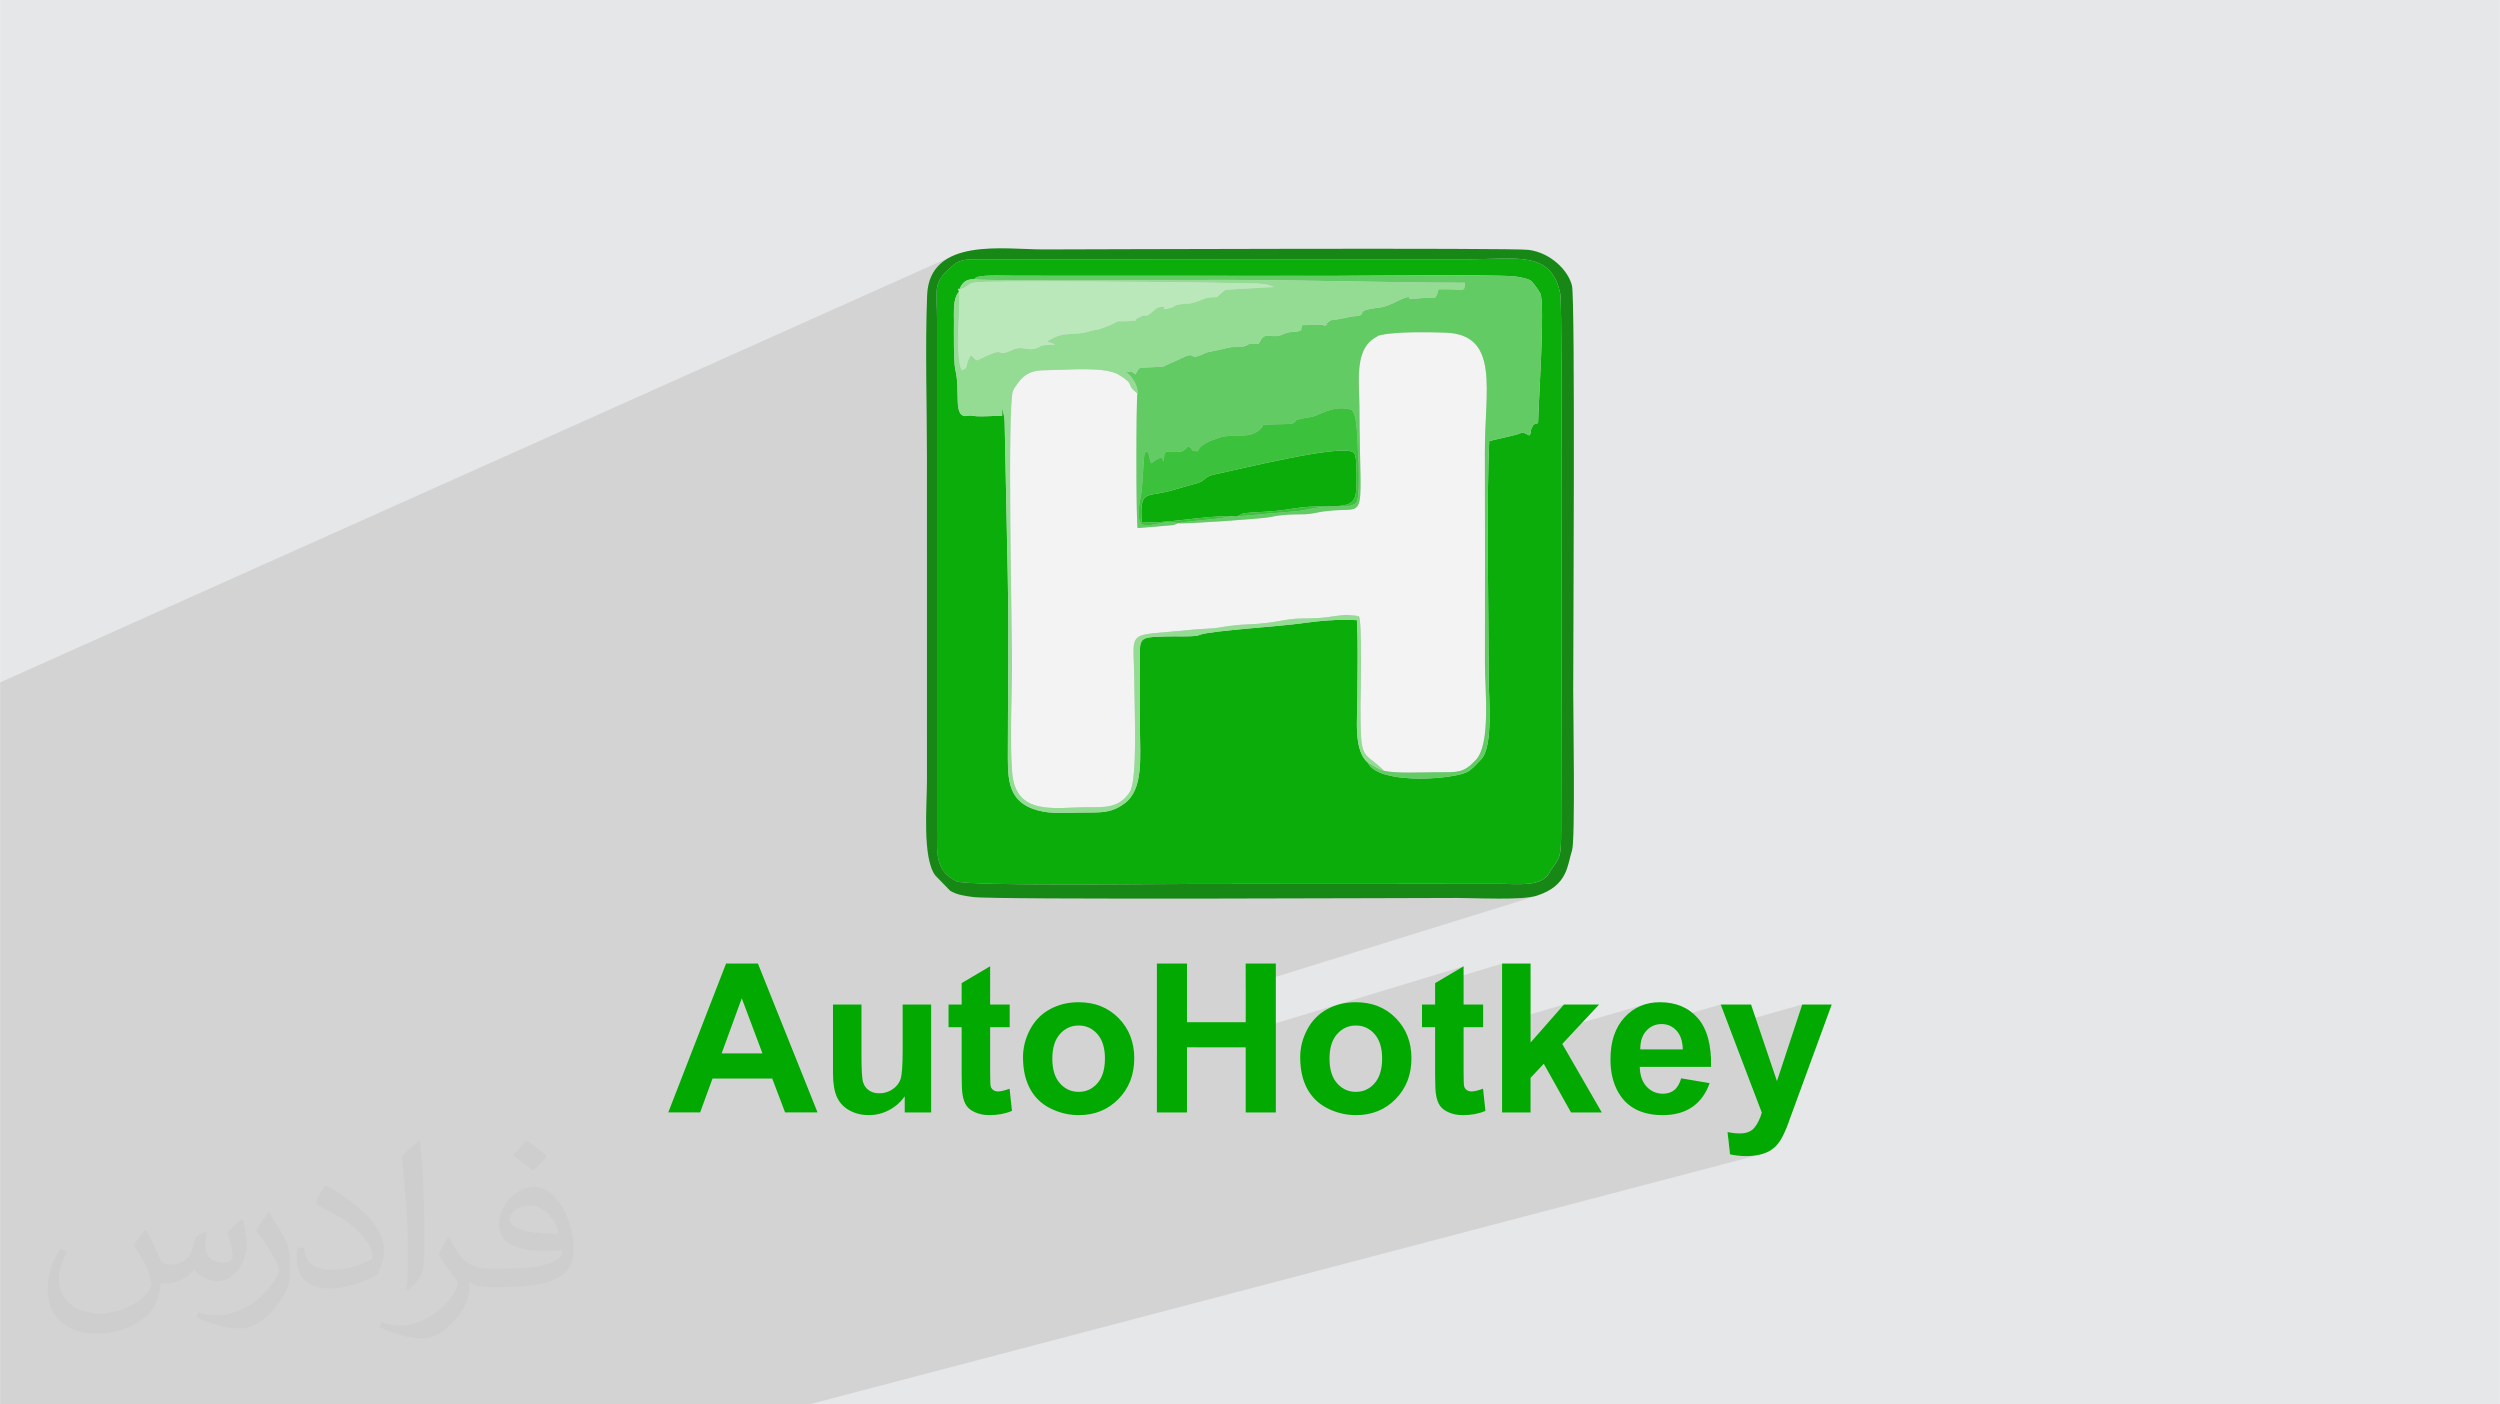
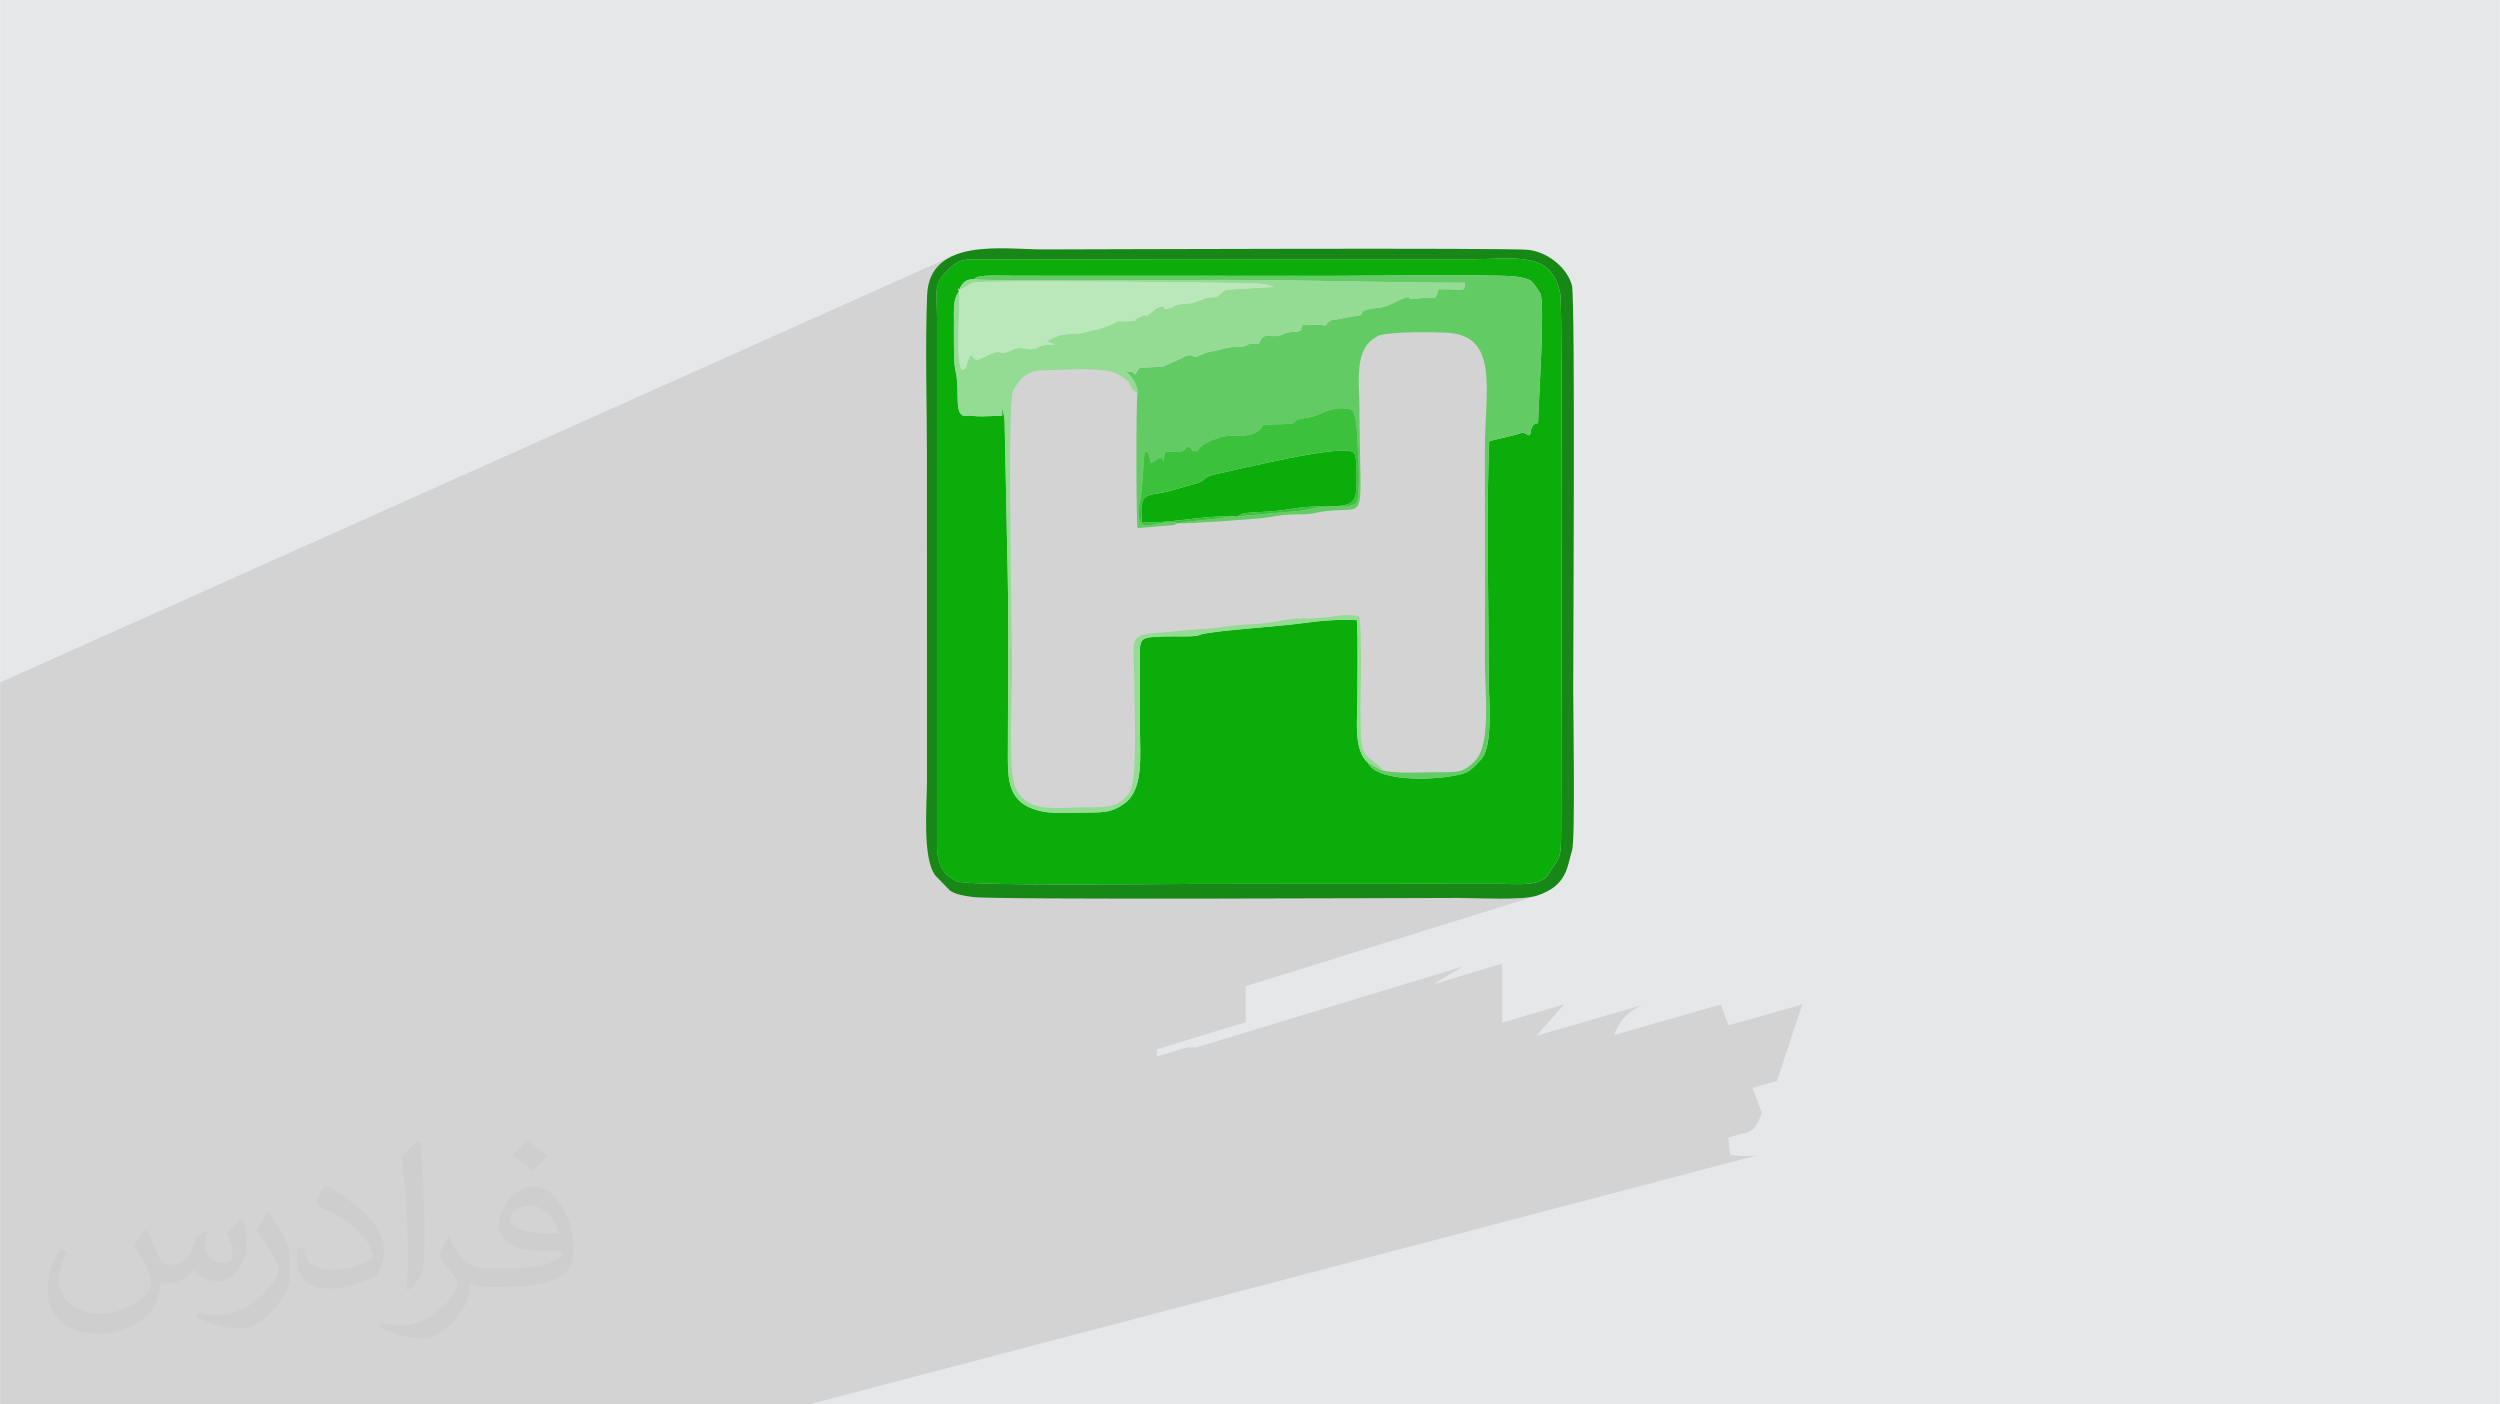
<svg xmlns="http://www.w3.org/2000/svg" xml:space="preserve" width="3.708in" height="2.083in" version="1.0" style="shape-rendering:geometricPrecision; text-rendering:geometricPrecision; image-rendering:optimizeQuality; fill-rule:evenodd; clip-rule:evenodd" viewBox="0 0 3702.73 2080.18">
  <defs>
    <style type="text/css">
   
    .fil3 {fill:#0BAD0B}
    .fil6 {fill:#178816}
    .fil9 {fill:#3CC13C}
    .fil5 {fill:#63CB64}
    .fil7 {fill:#94DB94}
    .fil8 {fill:#BAE8BA}
    .fil0 {fill:#E6E7E8}
    .fil4 {fill:#F3F3F3}
    .fil10 {fill:#02A901;fill-rule:nonzero}
    .fil2 {fill:#373435;fill-opacity:0.031}
    .fil1 {fill:#2B2A29;fill-opacity:0.102}
   
  </style>
  </defs>
  <g id="Layer_x0020_1">
    <polygon class="fil0" points="-0,0 3702.73,0 3702.73,2080.18 -0,2080.18 " />
    <polygon class="fil1" points="2276.82,1306.44 2198.88,1330.84 2202.7,1330.91 2211.26,1331.04 2219.86,1331.11 2228.37,1331.09 2236.7,1330.97 2244.7,1330.71 2252.29,1330.3 2259.33,1329.73 2265.72,1328.95 2271.33,1327.96 2276.05,1326.74 1844.97,1460.76 1844.97,1514.04 1713.45,1554.18 1713.45,1564.89 1758.12,1551.31 1772.07,1551.31 2167.76,1431.19 2125.57,1456.14 2125.57,1457.16 2224.74,1427.19 2224.74,1514.73 2316.38,1487.87 2275.78,1534.11 2436.21,1487.64 2432.81,1488.78 2429.48,1490.1 2426.24,1491.6 2423.1,1493.27 2420.03,1495.12 2417.05,1497.14 2414.16,1499.34 2411.35,1501.72 2408.64,1504.28 2406,1507.01 2403.5,1509.89 2401.15,1512.9 2398.96,1516.05 2396.94,1519.34 2395.07,1522.76 2393.38,1526.32 2391.84,1530.01 2390.73,1533.06 2548.56,1487.87 2560.29,1518.71 2669.29,1487.87 2631.87,1601.26 2595.44,1611.2 2609.44,1648.02 2608.44,1651.3 2607.34,1654.43 2606.14,1657.42 2604.82,1660.26 2603.41,1662.95 2601.9,1665.5 2600.28,1667.9 2598.56,1670.15 2596.67,1672.19 2594.53,1673.95 2592.16,1675.44 2589.55,1676.66 2586.69,1677.61 2559.61,1684.83 2562.42,1709.83 2565.37,1710.43 2568.34,1710.95 2571.32,1711.39 2574.31,1711.75 2577.31,1712.03 2580.33,1712.24 2583.36,1712.36 2586.39,1712.4 2589.38,1712.36 2592.28,1712.24 2595.11,1712.03 2597.86,1711.75 2600.53,1711.39 2603.12,1710.95 2605.63,1710.43 2608.06,1709.83 1198.36,2080.18 1159.09,2080.18 1075.94,2080.18 1049.83,2080.18 1001.74,2080.18 900.69,2080.18 876.5,2080.18 801.54,2080.18 796.75,2080.18 763.22,2080.18 747.13,2080.18 733.38,2080.18 712.87,2080.18 677.39,2080.18 651.65,2080.18 646.72,2080.18 633.06,2080.18 623.58,2080.18 550.53,2080.18 549.6,2080.18 549.06,2080.18 518.27,2080.18 516.66,2080.18 487.58,2080.18 426.19,2080.18 411.6,2080.18 411.26,2080.18 395.7,2080.18 358.16,2080.18 341.01,2080.18 291.97,2080.18 285.15,2080.18 283.27,2080.18 268.71,2080.18 247.6,2080.18 234.81,2080.18 219.23,2080.18 188.4,2080.18 173.06,2080.18 129.35,2080.18 89.11,2080.18 70.19,2080.18 62.06,2080.18 60.64,2080.18 18.61,2080.18 -0,2080.18 -0,2077.12 -0,2070.42 -0,2070.28 -0,2069.93 -0,2059.77 -0,2051.8 -0,2039.48 -0,2027.28 -0,2025.6 -0,2017.44 -0,2012.61 -0,2007.45 -0,1994.38 -0,1986.72 -0,1986.64 -0,1977.93 -0,1975.47 -0,1973.79 -0,1970.27 -0,1964.65 -0,1963.88 -0,1947.27 -0,1942 -0,1939.04 -0,1936.85 -0,1927.47 -0,1923.35 -0,1920.62 -0,1919.53 -0,1911.26 -0,1894.49 -0,1893.68 -0,1847.6 -0,1818.31 -0,1800.88 -0,1795.8 -0,1791.67 -0,1775.24 -0,1770.19 -0,1767.36 -0,1764.62 -0,1756.41 -0,1755.73 -0,1717.21 -0,1684.47 -0,1680.66 -0,1653.07 -0,1630.55 -0,1610.82 -0,1605.42 -0,1597.2 -0,1596.92 -0,1596.63 -0,1589.59 -0,1587.28 -0,1576.75 -0,1571.54 -0,1543.93 -0,1485.94 -0,1481.38 -0,1478.69 -0,1474.05 -0,1472.15 -0,1471.42 -0,1469.39 -0,1453.12 -0,1452.9 -0,1452.86 -0,1439.85 -0,1437.23 -0,1435.28 -0,1421.49 -0,1414.08 -0,1413.53 -0,1411.79 -0,1411.08 -0,1410.17 -0,1405.72 -0,1393.26 -0,1381.45 -0,1379.79 -0,1376.41 -0,1376.02 -0,1372.22 -0,1370.24 -0,1370 -0,1369.73 -0,1368.48 -0,1368.2 -0,1366.76 -0,1365.85 -0,1365.46 -0,1364.49 -0,1363.84 -0,1361.32 -0,1359.62 -0,1355.53 -0,1354.02 -0,1351.28 -0,1277.16 -0,1277.16 -0,1273.5 -0,1272.98 -0,1272.4 -0,1271.8 -0,1267.88 -0,1262.36 -0,1262.04 -0,1257.59 -0,1257.25 -0,1257.21 -0,1256.33 -0,1253.05 -0,1250.49 -0,1250.46 -0,1248.06 -0,1247.61 -0,1245.37 -0,1243.37 -0,1235.68 -0,1223.16 -0,1212.97 -0,1210.27 -0,1208.81 -0,1205.5 -0,1204.08 -0,1203.55 -0,1202.97 -0,1201.33 -0,1200.4 -0,1200.31 -0,1199 -0,1197.12 -0,1196.65 -0,1196.62 -0,1196.61 -0,1196.05 -0,1191.12 -0,1190.7 -0,1190.47 -0,1190.29 -0,1188.38 -0,1187.87 -0,1186.63 -0,1186.27 -0,1186.05 -0,1185.82 -0,1184.25 -0,1183.82 -0,1183.37 -0,1180.52 -0,1179.87 -0,1179.68 -0,1177.3 -0,1175.77 -0,1174.23 -0,1170.33 -0,1169.93 -0,1169.82 -0,1167.6 -0,1166.48 -0,1159.81 -0,1158.05 -0,1157.91 -0,1153.93 -0,1153.42 -0,1144.41 -0,1083.08 -0,1070.31 -0,1058.23 -0,1056.74 -0,1056.04 -0,1055.71 -0,1055.17 -0,1054.48 -0,1051.68 -0,1050.92 -0,1050.67 -0,1049.21 -0,1045.58 -0,1026.58 -0,1021.32 -0,1010.79 1408.3,380.29 1402.98,383.17 1397.99,386.45 1393.37,390.13 1389.15,394.25 1385.35,398.83 1382.01,403.89 1381.58,404.72 1420.19,387.49 1415.99,389.78 1411.69,392.88 1407.01,396.92 1401.63,402.03 1398.2,405.59 1395.32,409.06 1392.97,412.47 1391.08,415.88 1389.6,419.33 1388.51,422.89 1387.74,426.59 1387.25,430.49 1387,434.66 1386.99,435.36 1431.84,415.52 1434.99,414.4 1438.59,413.79 1439.77,413.76 1445.5,411.22 1446.28,410.9 1447.46,410.48 1449.18,409.89 1451.04,409.41 1453.52,409.02 1456.54,408.71 1460,408.48 1463.83,408.31 1467.93,408.19 1472.22,408.13 1476.62,408.1 1481.03,408.11 1485.37,408.15 1489.56,408.2 1493.51,408.25 1497.13,408.31 1500.33,408.37 1503.04,408.4 1505.15,408.42 1974.36,408.59 1979.4,408.56 1985.16,408.54 1991.6,408.5 1998.65,408.45 2006.27,408.4 2014.41,408.34 2023.02,408.28 2032.04,408.22 2041.43,408.17 2051.13,408.1 2061.1,408.04 2071.29,407.99 2081.63,407.93 2092.09,407.89 2102.6,407.85 2113.13,407.81 2123.62,407.78 2134.01,407.77 2144.26,407.76 2154.31,407.77 2164.13,407.79 2173.65,407.83 2182.82,407.87 2191.59,407.94 2199.92,408.03 2207.75,408.13 2215.02,408.25 2221.7,408.4 2227.73,408.57 2233.06,408.76 2237.63,408.97 2241.4,409.22 2244.2,409.51 2247.65,410.01 2251.49,410.69 2255.48,411.53 2259.37,412.53 2262.9,413.64 2265.85,414.86 2267.94,416.16 2269.13,417.37 2270.83,419.38 2272.85,421.97 2275.02,424.88 2277.16,427.88 2279.08,430.72 2280.6,433.18 2281.53,435.01 2282.14,437.03 2282.65,439.77 2283.07,443.19 2283.4,447.24 2283.66,451.87 2283.83,457.05 2283.94,462.72 2283.98,468.83 2283.96,475.34 2283.89,482.2 2283.76,489.36 2283.59,496.78 2283.37,504.41 2283.13,512.2 2282.84,520.1 2282.54,528.07 2282.21,536.07 2281.86,544.04 2281.51,551.93 2281.14,559.71 2280.78,567.31 2280.42,574.71 2280.06,581.84 2279.73,588.67 2279.41,595.13 2279.11,601.2 2278.84,606.82 2278.61,611.94 2278.41,616.52 2278.26,620.5 2278.15,623.85 2278.1,626.52 2271.26,629.13 2271.14,629.24 2270.48,630.19 2269.71,631.7 2268.64,633.94 2267.95,635.63 2267.59,637 2267.44,638.16 2267.36,639.24 2267.23,640.35 2266.93,641.6 2266.32,643.11 2265.28,645 2205.13,667.93 2205.05,669.99 2204.74,679.09 2204.48,688.61 2204.25,698.54 2204.06,708.84 2203.9,719.47 2203.77,730.42 2203.68,741.64 2203.61,753.11 2203.57,764.8 2203.55,776.67 2203.55,788.69 2203.57,800.83 2203.61,813.07 2203.66,825.36 2203.73,837.69 2203.81,850.01 2203.89,862.3 2203.98,874.53 2204.08,886.65 2204.18,898.66 2204.28,910.5 2204.38,922.16 2204.47,933.6 2204.56,944.79 2204.65,955.69 2204.72,966.29 2204.78,976.53 2204.82,986.41 2204.85,995.88 2204.86,1004.91 2204.94,1010.49 2205.14,1017.04 2205.42,1024.41 2205.73,1032.43 2206.01,1040.96 2206.22,1049.86 2206.3,1058.96 2206.21,1068.12 2205.89,1077.18 2205.3,1086 2204.39,1094.41 2203.11,1102.28 2201.4,1109.45 2199.23,1115.77 2196.52,1121.09 2193.25,1125.25 2190.75,1127.8 2188.14,1130.54 2185.44,1133.35 2182.61,1136.13 2179.67,1138.76 2176.59,1141.14 2173.38,1143.16 2170.02,1144.71 2167.03,1145.73 1674.58,1309.8 1684.47,1309.75 1697.72,1309.66 1710.32,1309.58 1722.18,1309.51 1733.21,1309.43 1743.31,1309.37 1752.39,1309.31 1760.35,1309.28 1767.1,1309.25 1772.55,1309.25 2219.05,1309.08 2224.43,1309.12 2229.91,1309.25 2235.43,1309.4 2240.98,1309.54 2246.5,1309.63 2251.95,1309.62 2257.29,1309.45 2262.49,1309.1 2267.5,1308.51 2272.3,1307.64 " />
    <path class="fil2" d="M215.96 1821.93c7.07,10.71 11.65,21.01 16.13,32.45 3.33,6.66 5.09,18.93 20.7,18.93 4.57,0 11.13,-1.35 16.95,-4.57 6.55,-3.44 11.54,-8.64 14.15,-16.53l6.24 -21.01 15.19 -7.49 1.04 1.04c-2.08,7.91 -2.59,15.5 -2.59,21.43 0,17.57 15.19,24.23 27.25,24.23 7.07,0 13.42,-3.44 13.42,-9.89 0,-8.32 -3.53,-22.47 -8.12,-35.16 7.07,-7.07 14.15,-14.15 22.26,-19.87l1.25 0.63c3.53,14.98 5.51,29.75 5.51,39.63 0,9.67 -4.27,20.39 -7.8,27.36 -7.28,13.73 -20.18,24.65 -35.78,24.65 -11.85,0 -25.06,-5.93 -34.12,-16.95l-0.52 0c-8.53,10.61 -21.74,20.18 -42.86,20.18l-6.55 0c-1.04,13.94 -4.05,23.81 -8.64,32.66 -12.58,24.54 -49.92,41.92 -85.08,41.92 -48.89,0 -73.43,-28.19 -73.43,-65.73 0,-23.19 7.59,-44.72 19.24,-60.01l9.56 3.95c-7.28,13.94 -12.17,27.04 -12.17,39.94 0,35.16 28.61,51.9 61.58,51.9 30.58,0 68.44,-19.45 75.31,-42.02 -2.59,-24.65 -11.85,-36.19 -26,-58.66 4.27,-7.49 9.78,-14.98 16.64,-22.98l1.25 0 0 0 0 0 -0.01 -0.04zm563.83 -132.3c10.3,6.45 20.39,14.04 30.27,22.78 -5.51,7.8 -12.38,14.88 -20.91,21.12 -9.89,-8.01 -19.76,-14.88 -29.86,-22.16 6.86,-7.7 13.63,-15.08 20.49,-21.74l0 0 0 0 0 0 0 0 0 0 0.01 0zm5.3 96.11c-16.64,0 -30.27,10.92 -30.27,19.03 0,17.38 33.28,22.78 73.12,22.56 -4.99,-20.39 -22.47,-41.61 -42.86,-41.61l0 0.01zm-37.35 92.99c21.64,0 40.57,-0.63 55.02,-4.27 16.13,-4.05 29.75,-12.17 29.75,-17.78 0,-1.46 0,-3.22 -0.52,-4.68 -9.05,0.83 -19.45,0.83 -28.5,0.83 -29.33,0 -51.79,-6.66 -60.64,-23.09 -2.19,-4.57 -3.74,-9.67 -3.74,-15.5 0,-15.92 6.86,-31.41 18.93,-42.13 10.08,-8.84 21.22,-14.35 32.55,-14.35 20.49,0 36.81,16.44 48.26,42.34 6.24,14.15 10.5,30.47 10.5,51.07 0,13.73 -3.74,25.27 -12.27,33.8 -15.92,15.4 -45.24,21.22 -90.17,21.22l-20.39 0 0 0 -5.3 0c-11.13,0 -19.14,-1.98 -25.48,-6.86l-1.04 0c0.31,2.59 0.52,5.09 0.52,7.49 0,10.08 -3.33,22.98 -10.08,33.28 -19.97,29.64 -41.61,42.53 -60.33,42.53 -18.93,0 -42.13,-7.28 -63.03,-16.75l3.74 -7.28c6.76,2.81 16.13,4.68 29.02,4.68 33.8,0 78.21,-32.45 83.72,-64.17 -1.25,-2.59 -3.53,-6.03 -6.76,-9.67 -9.89,-11.75 -16.13,-21.53 -21.95,-31.82 4.99,-9.89 9.56,-17.78 13.83,-24.96l1.77 -0.21c14.46,29.44 27.56,46.28 56.78,46.28l4.57 0 0 0 21.22 0 0 0 0 0 0 0 0 0 0 0 0.04 0zm-146.45 31.1c2.5,-13.52 2.7,-28.7 2.7,-42.86l0 -21.01c0,-39.21 -4.99,-96.2 -9.05,-133.34 7.07,-7.59 16.95,-16.53 24.75,-22.56l2.29 0.63c5.3,46.7 6.55,100.79 6.55,150.81 0,13.11 -0.52,25.9 -1.77,35.26 -0.73,11.85 -7.59,20.8 -22.26,34.53l-3.22 -1.46zm-150.71 -61.89c0.73,18.41 9.78,32.87 41.4,32.87 19.66,0 36.3,-5.09 54.71,-13.83 3.33,-1.46 5.09,-3.44 5.09,-5.09 0,-11.54 -8.84,-26.83 -23.71,-40.77 -14.46,-13.11 -33.6,-24.65 -51.48,-32.35 -6.14,-2.59 -8.12,-5.3 -8.12,-7.91 0,-5.3 7.07,-16.44 12.9,-24.44l1.98 -0.21c20.49,10.71 43.38,26.63 60.33,44.3 15.4,16.33 24.96,32.87 24.96,50.86 0,13.31 -4.05,25.79 -10.61,37.44 -22.47,11.33 -46.39,19.97 -70.1,19.97 -28.81,0 -48.47,-13.52 -48.47,-45.24 0,-3.44 0,-8.73 1.25,-15.61l9.89 0 0 0 0 0 0 0 0 0 0 0 -0.01 0zm-52.11 -52.32l17.89 28.92c6.55,10.71 12.69,22.37 12.69,40.77l0 23.5c0,19.03 -12.17,39.42 -31.82,59.6 -15.4,13.63 -29.02,19.45 -41.61,19.45 -18.72,0 -40.15,-5.82 -64.9,-16.44l2.81 -7.28c7.8,2.08 16.84,3.84 27.98,3.84 35.58,-0.21 71.97,-26.21 88.61,-57.93 1.98,-3.64 2.7,-7.07 2.7,-9.47 0,-3.64 -1.98,-7.7 -3.53,-11.33 -9.05,-17.05 -19.14,-32.66 -30.27,-47.12 5.82,-9.16 11.65,-17.99 17.99,-26.73l1.46 0.21 0 0 0 0 0 0 0 0 0 0 -0.01 0z" />
    <path class="fil3" d="M2026.37 1130.14c-21.92,-18.66 -15.96,-62.55 -15.96,-97.48 0,-37.38 1.21,-76.92 -0.72,-114.04 -26.4,-1.97 -58.97,1.34 -84.25,4.94 -28.61,4.06 -127.83,10.48 -146.78,16.18 -12.26,3.68 5.24,0.17 -7.14,2.01 -10.32,1.53 -30.35,0.54 -41.86,0.92 -35.23,1.18 -41.01,-0.12 -41.52,21.72l0.22 116.21c0,39.67 5.74,88.69 -23.07,109.6 -16.38,11.88 -27.71,13.46 -54.16,13.3 -17.57,-0.11 -48.52,1.77 -64.35,-0.99 -50.97,-8.9 -54.08,-41.43 -54.1,-79.02 -0.03,-88.7 1.59,-178.89 -0.09,-267.39l-4.68 -232.25c-0.2,-9.47 -4.54,-19.87 -3.49,-23.11l-0.14 15.06c-10.41,0.02 -28.68,1.4 -37.81,0.76l-9.91 -1.09c-1.48,0.18 -5.76,1 -7.29,0.85 -17.54,-1.76 -6.64,-36.84 -14.39,-68.95 -2.78,-11.54 -2,-58.49 -2.04,-72.18 -0.03,-11.47 -1.05,-26.7 3.81,-37.74l3.72 -6.09c-2.62,-6.8 -0.86,-2.7 0.74,-2.94 4.04,-10.04 10.02,-15.11 21.55,-14.71 2.92,-2.61 1.1,-1.93 6.52,-3.79 8.11,-2.79 46.41,-1.47 55.97,-1.47l469.21 0.17c49.74,-0.18 231.3,-2.1 267.04,0.63 6.4,0.49 22.29,3.39 26.54,6.94 2.32,1.95 12.04,15.02 13.59,18.86 7,17.43 -3.18,166.9 -3.43,191.5 -7.48,2.91 -6.1,0.32 -9.46,7.43 -2.39,5.04 0.1,5.4 -3.36,11.06 -11.82,-5.89 -8.51,-4.47 -20.17,-1.03l-39.33 9.26c-4.44,84.01 -0.93,257.78 -0.93,351.68 0,26.95 7.46,101.5 -11.61,120.34 -6.56,6.48 -14.06,16.06 -23.23,19.47 -29.79,11.07 -129.23,15.9 -143.64,-14.57zm-638.56 -654.98l-0 751.74c0,35.72 -3.62,62.76 28.81,78.38 15.89,7.65 305.09,3.87 355.93,3.97l446.5 -0.18c28.39,-0.05 62.44,5.13 75.04,-15.08 0.31,-0.48 0.59,-1.19 0.88,-1.67l1.77 -3.13c13.57,-19.6 15.51,-17.29 15.51,-59.78 0,-80.76 2.56,-773.84 -1.21,-793.53 -12.35,-64.66 -63.6,-52.21 -134.89,-51.81l-734.14 -0.03c-19.88,0.32 -24.89,2.84 -40.4,17.97 -19.91,19.42 -13.83,32.13 -13.82,73.13z" />
-     <path class="fil4" d="M1744.56 774.93l-5.36 2.36c-0.7,0.18 -1.36,0.34 -2.13,0.5l-52.18 4.35c-2.32,-11.48 -2.2,-190.18 -0.26,-199.22 -19.3,-15.31 -1.63,-11.89 -27.21,-27.61 -20.3,-12.47 -72.47,-7.49 -104.37,-7.05 -17.9,0.25 -31.21,0.5 -44.78,18.2 -1.48,1.93 -6.51,9.02 -7.89,12.1 -8.81,19.51 -1.51,360.28 -1.51,401.13 0,50.5 -3.57,115.32 0.18,164.04 5.1,66.27 64.85,51.74 112.05,51.93 25.19,0.11 46.8,1.3 62.11,-22.45 11.99,-18.6 6.89,-126.94 6.89,-155.69 0,-90.89 -18.51,-73.67 85.88,-84.82 14.17,-1.51 28.39,-1.12 41.63,-3.47 13,-2.31 27.27,-3.89 40.58,-4.38 43.25,-1.59 53.43,-8.61 80.69,-8.74 40.5,-0.2 39,-3.55 65.65,-5.27l14.68 1.23c0.61,0.17 1.73,1.6 2.16,0.96 6.98,-10.43 3.66,123.86 3.66,132.24 0,86.1 2.75,64.57 34.99,96.46 17.33,4.07 55.59,2.18 75.69,2.11 33.36,-0.11 41.46,1.81 60.15,-18.18 22.49,-24.05 13.5,-103.32 13.5,-143.46 0,-104.26 0.27,-208.55 -0.08,-312.81 -0.31,-91 22.89,-173.86 -58.33,-176.69 -23.21,-0.81 -73.38,-1.72 -95.45,3.5 -8.29,1.96 -0.96,-0.47 -7.04,2.92 -10.97,6.12 -17.25,14.37 -21.32,26.5 -7.21,21.51 -3.81,51.04 -3.71,75.66 0.74,196.66 16.81,140.92 -66.4,158.62 -19.77,4.21 -34.4,-0.81 -67,6.12 -11.12,2.36 -129.19,10.61 -135.47,8.9z" />
    <path class="fil5" d="M1831.91 764.95l-7.06 -0.71c-17.51,5.31 -62.97,6.71 -80.29,10.69 -19.08,-6.34 -35.14,6.64 -54.02,1.78 -9.47,-15.25 -0.3,-36.53 0.77,-54.2l3.38 -47.62c0.18,-0.73 0.44,-1.46 0.62,-2.11l1.54 -3.98c9.62,4.73 1.67,-2.22 5.56,8.01 1.66,4.36 -0.98,2.75 2.7,9.45 17.18,-12.89 15.52,-8.15 18.6,-2.5 0.08,-1.72 0.09,-5.41 0.41,-6.88 2.18,-9.93 -5.84,5.13 3,-7.9 18.3,-0.15 24.28,3.19 32.12,-7.76 10.95,3.82 0.09,6.93 14.91,7.1 3.29,-10.5 20.34,-16.08 27.64,-18.5l6.78 -2.41c19.31,-4.93 42.5,2.82 57.17,-10.93 10.18,-9.54 -0.89,-6 12.66,-7.66l32.4 -0.88c16.93,-3.28 -6.38,-4.51 30.22,-10.12 12.89,-1.98 31.94,-17.78 58.13,-11.6 0.7,0.17 1.42,0.46 2.03,0.65 9.94,3 9.27,56.47 10.45,67.38 1.12,10.38 2.52,65.35 -2.92,70.82 -11.3,8.15 -25.53,4.24 -41.84,5.26 -16.37,1.02 -31.35,4.53 -42.15,6.41l-92.82 8.21zm-389.25 -351.27c19.76,3.08 338.86,0.92 367.73,0.92 120.59,0 240.79,4.01 359.26,4.24 -1.68,14.51 3.91,9.12 -38.89,9.62 -2.37,4.74 -0.77,6.35 -5.05,12.18 -10.2,0.02 -17.12,0.53 -26.68,1.44 -24.4,2.33 -2.87,-5.09 -17.98,-0.97 -8.83,2.41 -23.44,12.94 -38.76,14.64 -43.96,4.87 -8.75,11.14 -40.14,12.96l-20.7 4.22c-0.77,0.17 -1.45,0.22 -2.23,0.38 -9.24,1.81 -5.11,-1.32 -14.27,5.38 -15.07,11.03 11.36,-3.54 -3.21,2.52l-32.8 0.32c-4.91,10.61 3.51,4.97 -7.57,9.73 -22.2,0 -20.21,6.54 -32.53,6.61 -15.41,0.09 -16.75,-4.01 -24.48,10.98 -25.41,0.19 -9.48,2.43 -26.26,4.9 -4.74,0.7 -10.07,-0.07 -14.82,0.49l-36.85 7.99c-26.06,12.94 -14.37,0.88 -28.25,4.65l-31.2 14.03c-4.43,2.04 1.14,0.46 -5.45,2.32l-22.45 1.01c-12.85,-0.12 -11.71,0.94 -15.29,6.32l-2.07 4.03c-7.57,-7.12 -7.84,-2.19 -16.45,-5 8.29,4.23 20.84,20.33 19.34,33.34 -1.94,9.03 -2.06,187.74 0.26,199.22l52.18 -4.35c0.77,-0.16 1.43,-0.31 2.13,-0.5l5.36 -2.36c6.28,1.71 124.36,-6.54 135.47,-8.9 32.6,-6.93 47.23,-1.91 67,-6.12 83.21,-17.7 67.14,38.04 66.4,-158.62 -0.09,-24.62 -3.5,-54.15 3.71,-75.66 4.07,-12.13 10.35,-20.38 21.32,-26.5 6.08,-3.38 -1.25,-0.96 7.04,-2.92 22.07,-5.22 72.24,-4.31 95.45,-3.5 81.22,2.82 58.02,85.69 58.33,176.69 0.35,104.25 0.08,208.55 0.08,312.81 0,40.14 8.99,119.41 -13.5,143.46 -18.7,19.99 -26.79,18.07 -60.15,18.18 -20.1,0.06 -58.36,1.96 -75.69,-2.11 -6.22,-2.03 -7.5,-2.78 -12.58,-5.68 -1.97,-1.12 -3.49,-2.17 -5,-3 -5.42,-2.98 2.85,0.13 -6.07,-2.92 14.42,30.47 113.86,25.64 143.64,14.57 9.17,-3.41 16.68,-12.99 23.23,-19.47 19.07,-18.84 11.61,-93.39 11.61,-120.34 0,-93.89 -3.51,-267.66 0.93,-351.68l39.33 -9.26c11.66,-3.45 8.35,-4.87 20.17,1.03 3.46,-5.66 0.97,-6.01 3.36,-11.06 3.36,-7.11 1.97,-4.52 9.46,-7.43 0.26,-24.6 10.43,-174.08 3.43,-191.5 -1.54,-3.84 -11.27,-16.91 -13.59,-18.86 -4.25,-3.55 -20.13,-6.45 -26.54,-6.94 -35.75,-2.72 -217.3,-0.81 -267.04,-0.63l-469.21 -0.17c-9.57,0 -47.86,-1.32 -55.97,1.47 -5.42,1.87 -3.6,1.18 -6.52,3.79z" />
    <path class="fil6" d="M1387.81 475.16c-0.01,-41 -6.09,-53.72 13.82,-73.13 15.51,-15.13 20.52,-17.65 40.4,-17.97l734.14 0.03c71.28,-0.4 122.54,-12.85 134.89,51.81 3.76,19.69 1.21,712.77 1.21,793.53 0,42.49 -1.94,40.18 -15.51,59.78l-1.77 3.13c-0.29,0.48 -0.58,1.18 -0.88,1.67 -12.6,20.21 -46.66,15.03 -75.04,15.08l-446.5 0.18c-50.84,-0.11 -340.04,3.68 -355.93,-3.97 -32.43,-15.63 -28.81,-42.66 -28.81,-78.38l0 -751.74zm940.55 784.53c4.94,-14.66 1.77,-203.63 1.75,-237.13 -0.04,-62.52 3.16,-578.17 -1.83,-599.42 -5.26,-22.38 -31.47,-48.77 -64.22,-53.06 -24.49,-3.21 -662.82,-0.72 -718.55,-0.63 -57.81,0.1 -168.98,-18.78 -172.38,67.75 -3.06,77.76 -0.28,161.36 -0.28,239.76l0.04 479.3c-0.08,36.46 -7.08,114.4 12.23,140.35l22.15 22.82c10.72,6.39 21.53,7.42 33.76,9.23 29.64,4.39 656.09,1.38 717.49,1.39 29.5,0.01 94.92,3.9 117.54,-3.32 46.8,-14.94 45.25,-46.07 52.31,-67.04z" />
    <path class="fil7" d="M1421.1 428.39c13.64,-3.01 9.67,-7.34 21.53,-9.9 16.31,-3.51 301.23,-0.61 332.44,-0.2l87.7 1.7c1.58,0.16 10.61,1.02 13.34,1.51l8.44 2.58c0.36,-0.59 1.35,0.57 1.91,1.01l-71.75 4.16 -10.87 9.25c-0.17,-0.4 -0.65,1.09 -1.03,1.59 -21.62,0.11 -18.55,3.56 -34.69,8.12 -8.31,2.35 -10.72,1.07 -20.39,2.55 -9.17,1.4 -8.06,3.81 -14.73,5.43 -20.15,4.91 0.74,-3.92 -14.43,-1.53 -5.81,0.91 -8.38,4.21 -12.11,7.36 -14.67,12.35 -2.79,-1.32 -22.9,9.99 -7.12,4 8.41,1.46 -6.88,3.35 -32.68,2.13 -11.52,-3.24 -33.52,6.76l-14.76 5.49c-8.35,1.73 -7.74,1.02 -14.57,3.07 -26.86,8.06 -37.14,-1.74 -62.95,15.08l12.15 4.69c-29.27,0.45 -17.13,2.89 -31.59,6.28 -10.86,2.54 -17.5,-4.79 -31.45,1.4 -32.11,14.22 -1.6,-9.64 -52.87,15.59 -6.44,-2.59 -4.79,-5.29 -9.33,-7.35 -10.62,17.91 -1.78,17.94 -13.37,21.82 -10.76,-19.29 -1.26,-102.01 -4.06,-116.86l-3.72 6.09c-4.86,11.04 -3.84,26.27 -3.81,37.74 0.04,13.69 -0.74,60.64 2.04,72.18 7.75,32.11 -3.15,67.19 14.39,68.95 1.53,0.15 5.81,-0.66 7.29,-0.85l9.91 1.09c9.13,0.64 27.4,-0.74 37.81,-0.76l0.14 -15.06c-1.05,3.24 3.29,13.63 3.49,23.11l4.68 232.25c1.68,88.5 0.07,178.7 0.09,267.39 0.02,37.59 3.12,70.13 54.1,79.02 15.83,2.76 46.78,0.88 64.35,0.99 26.45,0.16 37.78,-1.42 54.16,-13.3 28.81,-20.91 23.07,-69.93 23.07,-109.6l-0.22 -116.21c0.51,-21.84 6.3,-20.54 41.52,-21.72 11.51,-0.39 31.55,0.61 41.86,-0.92 12.39,-1.84 -5.11,1.67 7.14,-2.01 18.95,-5.69 118.17,-12.11 146.78,-16.18 25.28,-3.59 57.85,-6.91 84.25,-4.94 1.93,37.12 0.72,76.66 0.72,114.04 0,34.94 -5.96,78.83 15.96,97.48 8.91,3.05 0.64,-0.06 6.07,2.92 1.51,0.83 3.04,1.88 5,3 5.08,2.89 6.36,3.65 12.58,5.68 -32.24,-31.89 -34.99,-10.36 -34.99,-96.46 0,-8.38 3.33,-142.67 -3.66,-132.24 -0.44,0.64 -1.55,-0.79 -2.16,-0.96l-14.68 -1.23c-26.65,1.71 -25.15,5.07 -65.65,5.27 -27.25,0.13 -37.44,7.15 -80.69,8.74 -13.32,0.49 -27.59,2.08 -40.58,4.38 -13.24,2.35 -27.46,1.96 -41.63,3.47 -104.39,11.15 -85.88,-6.07 -85.88,84.82 0,28.74 5.09,137.08 -6.89,155.69 -15.3,23.75 -36.92,22.56 -62.11,22.45 -47.2,-0.19 -106.95,14.34 -112.05,-51.93 -3.75,-48.73 -0.18,-113.54 -0.18,-164.04 0,-40.85 -7.3,-381.62 1.51,-401.13 1.39,-3.07 6.41,-10.17 7.89,-12.1 13.57,-17.71 26.88,-17.95 44.78,-18.2 31.9,-0.44 84.07,-5.42 104.37,7.05 25.59,15.72 7.91,12.3 27.21,27.61 1.5,-13.01 -11.05,-29.11 -19.34,-33.34 8.61,2.81 8.88,-2.12 16.45,5l2.07 -4.03c3.58,-5.38 2.44,-6.44 15.29,-6.32l22.45 -1.01c6.59,-1.86 1.01,-0.28 5.45,-2.32l31.2 -14.03c13.88,-3.77 2.19,8.3 28.25,-4.65l36.85 -7.99c4.75,-0.56 10.08,0.21 14.82,-0.49 16.79,-2.47 0.85,-4.71 26.26,-4.9 7.73,-14.99 9.07,-10.9 24.48,-10.98 12.32,-0.07 10.33,-6.6 32.53,-6.61 11.08,-4.76 2.66,0.88 7.57,-9.73l32.8 -0.32c14.57,-6.05 -11.86,8.51 3.21,-2.52 9.16,-6.7 5.03,-3.57 14.27,-5.38 0.78,-0.16 1.46,-0.2 2.23,-0.38l20.7 -4.22c31.39,-1.82 -3.82,-8.09 40.14,-12.96 15.32,-1.7 29.92,-12.22 38.76,-14.64 15.11,-4.12 -6.43,3.3 17.98,0.97 9.56,-0.91 16.48,-1.42 26.68,-1.44 4.27,-5.83 2.68,-7.43 5.05,-12.18 42.8,-0.5 37.21,4.89 38.89,-9.62 -118.48,-0.23 -238.67,-4.24 -359.26,-4.24 -28.87,0 -347.97,2.15 -367.73,-0.92 -11.53,-0.39 -17.52,4.67 -21.55,14.71z" />
    <path class="fil8" d="M1421.1 428.39c-1.6,0.23 -3.36,-3.86 -0.74,2.94 2.8,14.85 -6.69,97.57 4.06,116.86 11.59,-3.88 2.75,-3.91 13.37,-21.82 4.54,2.06 2.89,4.76 9.33,7.35 51.27,-25.23 20.76,-1.37 52.87,-15.59 13.95,-6.18 20.59,1.14 31.45,-1.4 14.46,-3.38 2.32,-5.83 31.59,-6.28l-12.15 -4.69c25.8,-16.81 36.08,-7.02 62.95,-15.08 6.84,-2.05 6.22,-1.34 14.57,-3.07l14.76 -5.49c22,-10 0.83,-4.63 33.52,-6.76 15.29,-1.89 -0.24,0.65 6.88,-3.35 20.11,-11.31 8.24,2.36 22.9,-9.99 3.73,-3.14 6.3,-6.45 12.11,-7.36 15.17,-2.38 -5.72,6.44 14.43,1.53 6.67,-1.62 5.56,-4.04 14.73,-5.43 9.67,-1.48 12.07,-0.2 20.39,-2.55 16.14,-4.56 13.07,-8.01 34.69,-8.12 0.38,-0.5 0.86,-2 1.03,-1.59l10.87 -9.25 71.75 -4.16c-0.57,-0.45 -1.55,-1.6 -1.91,-1.01l-8.44 -2.58c-2.73,-0.48 -11.76,-1.34 -13.34,-1.51l-87.7 -1.7c-31.21,-0.42 -316.12,-3.31 -332.44,0.2 -11.86,2.56 -7.89,6.89 -21.53,9.9z" />
    <path class="fil3" d="M1824.86 764.24l7.06 0.71 9.08 -4.41c2,-0.49 9.43,-1.12 11.82,-1.29 7.38,-0.52 15.11,-0.9 23.11,-1.4 19.18,-1.2 26.39,-2.58 41.6,-4.89 58.51,-8.9 91.26,9.27 91.2,-30.54 -0.01,-5.85 -0.26,-11.77 -0.23,-17.69 0.03,-6.44 1.82,-30.08 -3.86,-34.55 -16.87,-13.27 -167.66,24.68 -204.69,32.25 -20.31,4.15 -11.73,10.04 -31.23,14.45l-37.71 10.72c-34.52,8.45 -43.29,-1.19 -39.9,46.51 47,0.41 84.48,-9.34 133.77,-9.86z" />
    <path class="fil9" d="M1744.56 774.93c17.32,-3.97 62.78,-5.38 80.29,-10.69 -49.28,0.52 -86.76,10.28 -133.77,9.86 -3.39,-47.7 5.38,-38.06 39.9,-46.51l37.71 -10.72c19.51,-4.42 10.92,-10.31 31.23,-14.45 37.03,-7.57 187.83,-45.52 204.69,-32.25 5.68,4.47 3.9,28.11 3.86,34.55 -0.03,5.92 0.22,11.84 0.23,17.69 0.05,39.8 -32.69,21.63 -91.2,30.54 -15.21,2.32 -22.43,3.7 -41.6,4.89 -8,0.5 -15.73,0.88 -23.11,1.4 -2.39,0.17 -9.82,0.8 -11.82,1.29l-9.08 4.41 92.82 -8.21c10.81,-1.88 25.78,-5.39 42.15,-6.41 16.31,-1.02 30.54,2.89 41.84,-5.26 5.44,-5.47 4.04,-60.44 2.92,-70.82 -1.19,-10.91 -0.51,-64.39 -10.45,-67.38 -0.61,-0.18 -1.32,-0.48 -2.03,-0.65 -26.18,-6.18 -45.23,9.62 -58.13,11.6 -36.6,5.61 -13.29,6.84 -30.22,10.12l-32.4 0.88c-13.55,1.66 -2.48,-1.88 -12.66,7.66 -14.67,13.75 -37.86,6 -57.17,10.93l-6.78 2.41c-7.3,2.41 -24.35,8 -27.64,18.5 -14.82,-0.17 -3.96,-3.27 -14.91,-7.1 -7.83,10.95 -13.81,7.61 -32.12,7.76 -8.84,13.03 -0.82,-2.03 -3,7.9 -0.33,1.47 -0.33,5.16 -0.41,6.88 -3.08,-5.65 -1.42,-10.39 -18.6,2.5 -3.68,-6.7 -1.04,-5.1 -2.7,-9.45 -3.89,-10.23 4.06,-3.28 -5.56,-8.01l-1.54 3.98c-0.18,0.65 -0.44,1.38 -0.62,2.11l-3.38 47.62c-1.07,17.67 -10.24,38.95 -0.77,54.2 18.88,4.86 34.94,-8.12 54.02,-1.78z" />
-     <path class="fil10" d="M1210.84 1647.72l-48.1 0 -19.04 -50.2 -88.45 0 -18.33 50.2 -47.23 0 85.62 -220.53 47.18 0 88.35 220.53zm-81.62 -87.47l-30.65 -81.62 -29.78 81.62 60.42 0zm210.72 87.47l0 -23.92c-5.85,8.52 -13.5,15.3 -23,20.38 -9.49,5.03 -19.51,7.54 -30.03,7.54 -10.78,0 -20.43,-2.36 -28.95,-7.08 -8.57,-4.72 -14.73,-11.39 -18.53,-19.91 -3.85,-8.57 -5.75,-20.38 -5.75,-35.47l0 -101.38 42.2 0 0 73.61c0,22.53 0.77,36.29 2.36,41.37 1.54,5.08 4.36,9.14 8.52,12.06 4.11,2.98 9.34,4.47 15.71,4.47 7.24,0 13.71,-2 19.45,-5.95 5.75,-3.95 9.65,-8.88 11.76,-14.78 2.1,-5.9 3.18,-20.28 3.18,-43.22l0 -67.56 42.2 0 0 159.85 -39.11 0zm155.49 -159.85l0 33.57 -28.96 0 0 64.73c0,13.14 0.26,20.79 0.82,22.95 0.57,2.15 1.8,3.95 3.8,5.39 1.95,1.39 4.31,2.11 7.13,2.11 3.95,0 9.6,-1.34 17.04,-4.06l3.54 32.85c-9.8,4.21 -20.89,6.31 -33.32,6.31 -7.59,0 -14.42,-1.28 -20.53,-3.85 -6.11,-2.57 -10.57,-5.9 -13.4,-9.96 -2.88,-4.11 -4.83,-9.6 -5.96,-16.58 -0.87,-4.93 -1.34,-14.89 -1.34,-29.93l0 -69.96 -19.4 0 0 -33.57 19.4 0 0 -31.73 42.2 -24.95 0 56.67 28.96 0zm19.71 77.97c0,-14.07 3.44,-27.67 10.37,-40.81 6.93,-13.19 16.73,-23.21 29.42,-30.14 12.68,-6.93 26.79,-10.42 42.45,-10.42 24.18,0 43.94,7.85 59.39,23.57 15.45,15.76 23.15,35.57 23.15,59.6 0,24.23 -7.8,44.3 -23.36,60.21 -15.6,15.91 -35.21,23.87 -58.88,23.87 -14.63,0 -28.59,-3.33 -41.89,-9.96 -13.25,-6.62 -23.36,-16.33 -30.29,-29.16 -6.93,-12.78 -10.37,-28.39 -10.37,-46.77zm43.43 2.26c0,15.86 3.75,28.03 11.24,36.45 7.54,8.47 16.78,12.68 27.82,12.68 10.99,0 20.23,-4.21 27.67,-12.68 7.45,-8.42 11.19,-20.69 11.19,-36.76 0,-15.66 -3.75,-27.72 -11.19,-36.14 -7.44,-8.47 -16.68,-12.68 -27.67,-12.68 -11.04,0 -20.28,4.21 -27.82,12.68 -7.5,8.42 -11.24,20.59 -11.24,36.45zm154.87 79.62l0 -220.53 44.66 0 0 86.86 86.86 0 0 -86.86 44.66 0 0 220.53 -44.66 0 0 -96.41 -86.86 0 0 96.41 -44.66 0zm212.27 -81.88c0,-14.07 3.44,-27.67 10.37,-40.81 6.93,-13.19 16.73,-23.21 29.42,-30.14 12.68,-6.93 26.79,-10.42 42.45,-10.42 24.18,0 43.94,7.85 59.39,23.57 15.45,15.76 23.15,35.57 23.15,59.6 0,24.23 -7.8,44.3 -23.36,60.21 -15.6,15.91 -35.21,23.87 -58.88,23.87 -14.63,0 -28.59,-3.33 -41.89,-9.96 -13.25,-6.62 -23.36,-16.33 -30.29,-29.16 -6.93,-12.78 -10.37,-28.39 -10.37,-46.77zm43.43 2.26c0,15.86 3.75,28.03 11.24,36.45 7.55,8.47 16.79,12.68 27.82,12.68 10.99,0 20.23,-4.21 27.67,-12.68 7.44,-8.42 11.19,-20.69 11.19,-36.76 0,-15.66 -3.75,-27.72 -11.19,-36.14 -7.44,-8.47 -16.68,-12.68 -27.67,-12.68 -11.04,0 -20.28,4.21 -27.82,12.68 -7.49,8.42 -11.24,20.59 -11.24,36.45zm227.57 -80.23l0 33.57 -28.96 0 0 64.73c0,13.14 0.26,20.79 0.82,22.95 0.57,2.15 1.8,3.95 3.8,5.39 1.95,1.39 4.31,2.11 7.13,2.11 3.95,0 9.6,-1.34 17.04,-4.06l3.54 32.85c-9.8,4.21 -20.89,6.31 -33.32,6.31 -7.59,0 -14.42,-1.28 -20.53,-3.85 -6.11,-2.57 -10.57,-5.9 -13.4,-9.96 -2.88,-4.11 -4.83,-9.6 -5.96,-16.58 -0.87,-4.93 -1.34,-14.89 -1.34,-29.93l0 -69.96 -19.4 0 0 -33.57 19.4 0 0 -31.73 42.2 -24.95 0 56.67 28.96 0zm28.02 159.85l0 -220.53 42.2 0 0 116.99 49.43 -56.31 52.06 0 -54.52 58.42 58.52 101.44 -45.58 0 -40.35 -72.12 -19.56 20.94 0 51.18 -42.2 0zm265.24 -50.51l42.2 7.08c-5.39,15.45 -13.96,27.21 -25.61,35.32 -11.7,8.06 -26.33,12.11 -43.84,12.11 -27.77,0 -48.36,-9.08 -61.65,-27.26 -10.52,-14.58 -15.81,-32.95 -15.81,-55.18 0,-26.49 6.93,-47.28 20.74,-62.27 13.81,-15.04 31.31,-22.54 52.46,-22.54 23.72,0 42.45,7.85 56.21,23.57 13.7,15.7 20.27,39.78 19.66,72.23l-105.65 0c0.31,12.52 3.7,22.28 10.22,29.26 6.47,6.99 14.58,10.47 24.23,10.47 6.62,0 12.17,-1.8 16.63,-5.39 4.52,-3.59 7.91,-9.4 10.22,-17.4zm2.46 -42.81c-0.31,-12.27 -3.44,-21.61 -9.45,-27.98 -6.01,-6.42 -13.29,-9.6 -21.92,-9.6 -9.19,0 -16.79,3.39 -22.79,10.11 -6.01,6.73 -8.93,15.91 -8.83,27.46l62.99 0zm56.11 -66.53l44.97 0 38.35 113.4 37.42 -113.4 43.74 0 -56.36 153.85 -10.17 27.77c-3.75,9.29 -7.29,16.37 -10.68,21.3 -3.34,4.88 -7.24,8.88 -11.6,11.91 -4.36,3.08 -9.75,5.44 -16.17,7.14 -6.37,1.69 -13.61,2.57 -21.66,2.57 -8.11,0 -16.12,-0.87 -23.98,-2.57l-3.7 -32.96c6.62,1.29 12.63,1.95 17.96,1.95 9.86,0 17.15,-2.87 21.87,-8.67 4.72,-5.8 8.37,-13.2 10.88,-22.13l-60.88 -160.16z" />
  </g>
</svg>